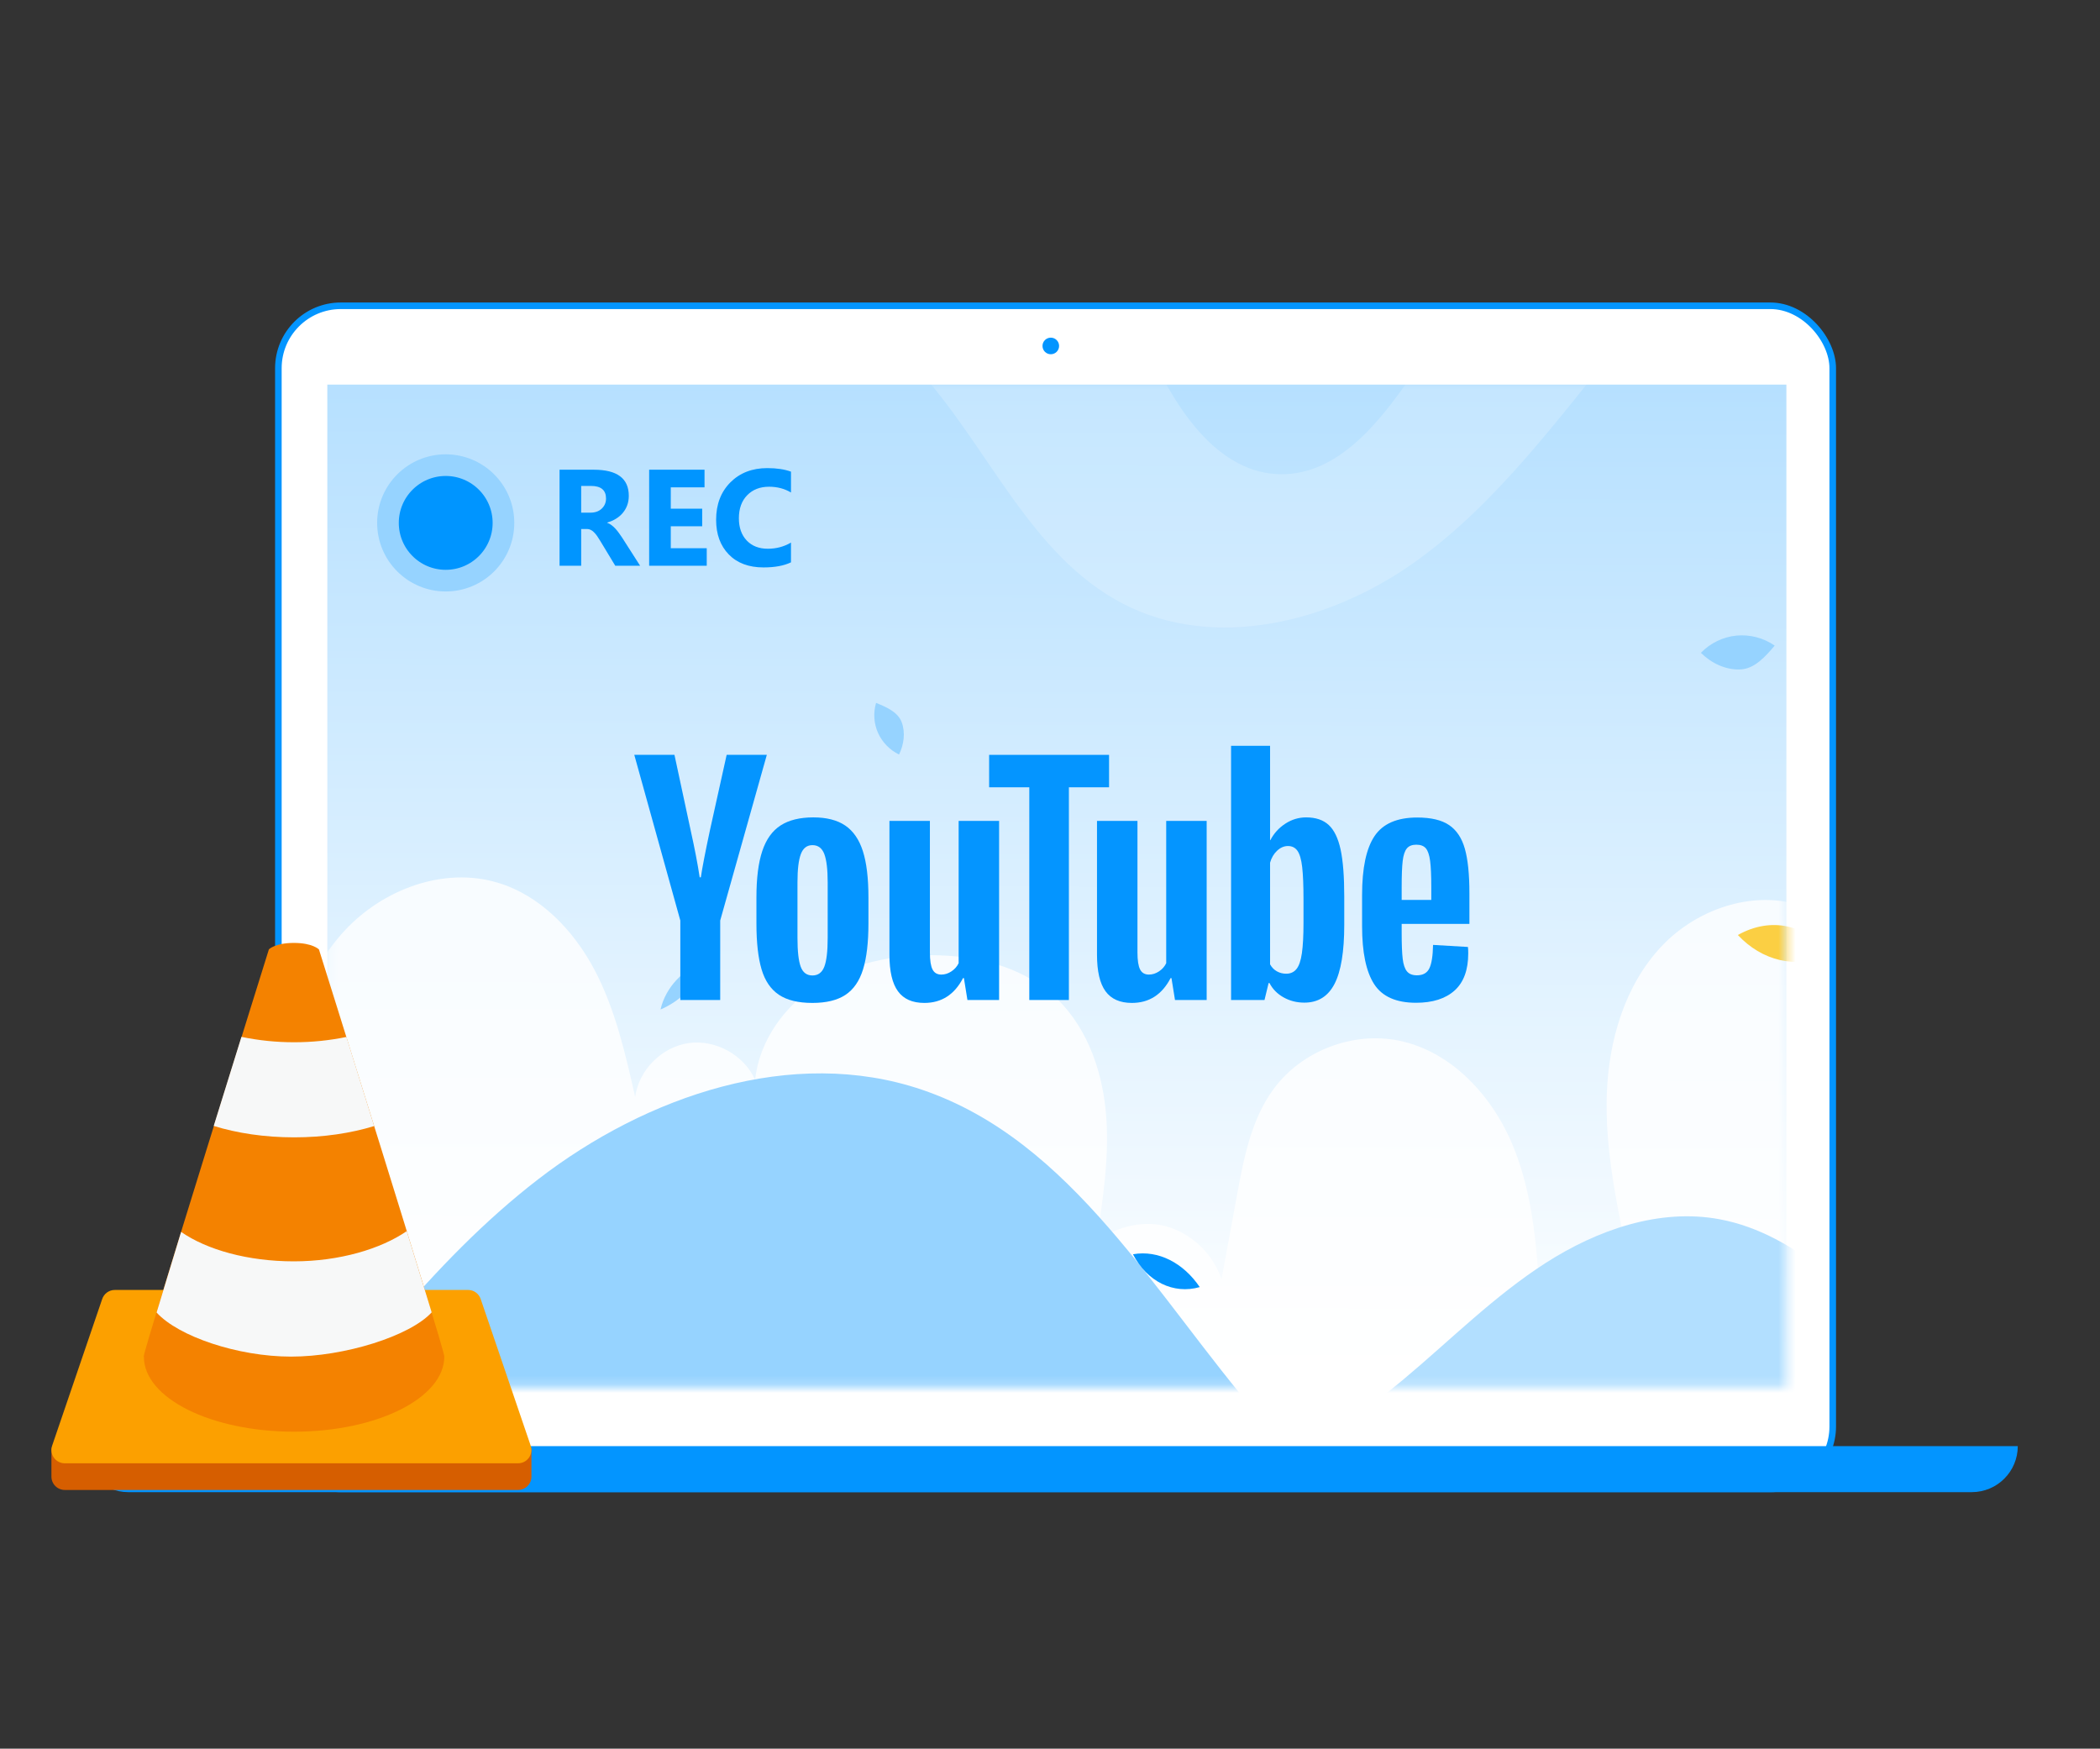
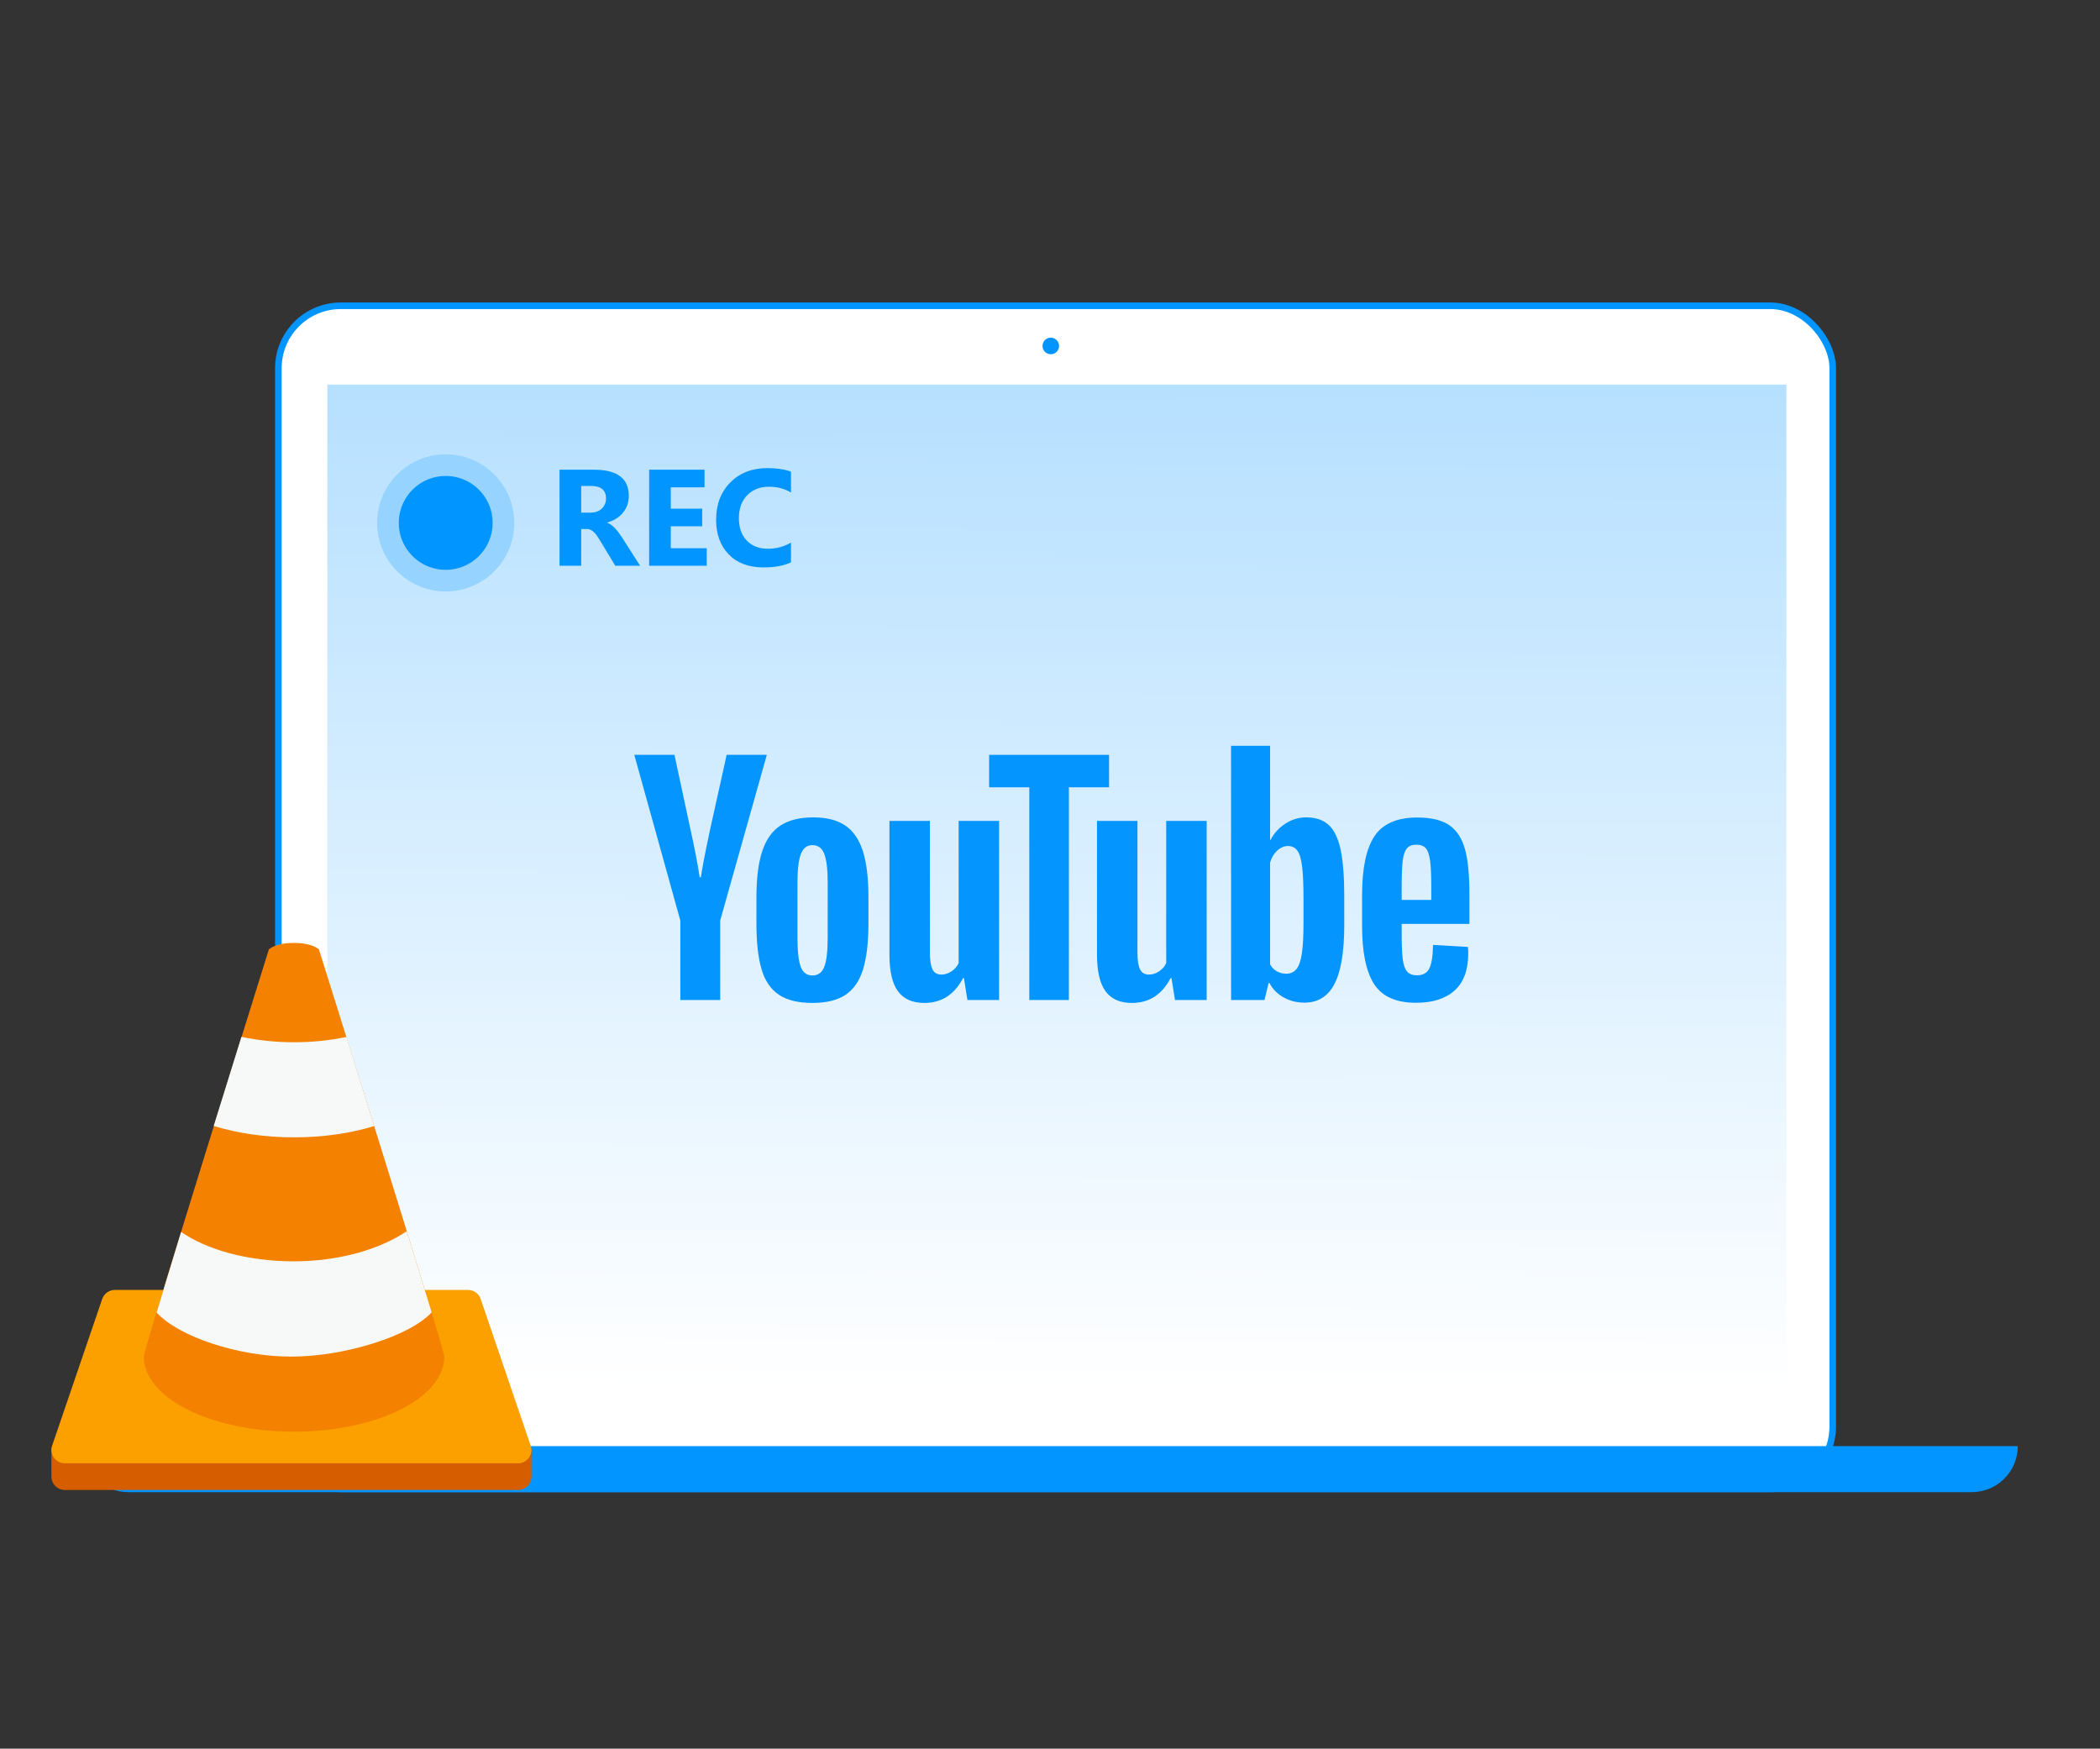
<svg xmlns="http://www.w3.org/2000/svg" width="245" height="204" viewBox="0 0 245 204" fill="none">
  <rect x="0" y="0" width="245" height="204" fill="#333333" stroke="none" />
  <rect x="32.477" y="35.672" width="181.342" height="138.019" rx="7.284" fill="white" stroke="#0395FF" stroke-width="0.767" />
-   <path d="M34.438 43.72C34.438 40.332 37.184 37.586 40.572 37.586H205.811C209.199 37.586 211.945 40.332 211.945 43.72V162.953C211.945 164.224 210.916 165.254 209.645 165.254H36.738C35.467 165.254 34.438 164.224 34.438 162.953V43.72Z" fill="white" />
  <path d="M9.594 168.703H235.408V168.703C235.408 171.667 233.005 174.071 230.041 174.071H14.961C11.997 174.071 9.594 171.667 9.594 168.703V168.703Z" fill="#0395FF" />
  <circle cx="122.593" cy="40.358" r="0.968" fill="#0395FF" />
  <rect x="38.188" y="44.867" width="170.224" height="116.933" fill="url(#paint0_linear_1174_2303)" />
  <mask id="mask0_1174_2303" style="mask-type:alpha" maskUnits="userSpaceOnUse" x="38" y="44" width="171" height="118">
-     <rect x="38.188" y="44.867" width="170.224" height="116.933" fill="white" />
-   </mask>
+     </mask>
  <g mask="url(#mask0_1174_2303)">
    <mask id="mask1_1174_2303" style="mask-type:luminance" maskUnits="userSpaceOnUse" x="19" y="-18" width="201" height="329">
      <path d="M219.37 -18H19V310.02H219.37V-18Z" fill="white" />
    </mask>
    <g mask="url(#mask1_1174_2303)">
      <g opacity="0.2">
        <path d="M282.59 -5.097C282.92 0.193 279.98 5.553 275.34 8.123C270.7 10.683 264.59 10.323 260.29 7.213C253.65 2.423 252.37 -6.977 247.16 -13.297C239.34 -22.767 224.16 -22.907 213.41 -16.967C202.66 -11.027 195.3 -0.557 188.33 9.553C180.43 21.013 172.52 32.473 164.62 43.923C160.88 49.353 156.07 55.363 149.48 55.323C142.31 55.283 137.46 48.133 134.44 41.633C128.55 28.953 124.4 15.343 116.55 3.773C108.7 -7.797 95.15 -17.917 81.2 -16.877C74.13 -0.737 67.07 16.003 60 32.143C75.8 25.933 95.19 30.323 106.77 42.733C115.22 51.793 120.03 64.753 131.04 70.443C141.68 75.943 155.09 72.623 164.87 65.703C174.65 58.793 181.75 48.833 189.37 39.583C196.98 30.333 205.76 21.323 217.12 17.513C225.68 14.643 236.02 15.363 242.55 21.593C248.15 26.933 249.92 35.073 254.04 41.623C259.91 50.973 270.98 56.803 282.01 56.363C293.04 55.923 303.6 49.223 308.7 39.433L282.59 -5.097Z" fill="white" />
      </g>
    </g>
    <mask id="mask2_1174_2303" style="mask-type:luminance" maskUnits="userSpaceOnUse" x="19" y="-18" width="201" height="329">
      <path d="M219.37 -18H19V310.02H219.37V-18Z" fill="white" />
    </mask>
    <g mask="url(#mask2_1174_2303)">
-       <path opacity="0.8" d="M4.341 178.182C4.891 173.202 5.811 168.212 6.851 163.602C7.951 158.712 10.991 154.042 15.571 152.012C20.161 149.982 26.261 151.232 28.921 155.482C27.591 151.592 30.381 146.852 34.431 146.132C33.501 139.632 32.571 133.062 33.101 126.522C33.631 119.972 35.751 113.362 40.221 108.552C44.691 103.742 51.771 101.082 58.061 102.972C63.041 104.462 66.931 108.542 69.361 113.142C71.791 117.742 72.951 122.892 74.101 127.962C74.531 124.822 77.211 122.132 80.351 121.682C83.491 121.242 86.811 123.082 88.101 125.982C88.571 121.392 91.561 117.282 95.471 114.822C99.371 112.362 104.081 111.412 108.701 111.432C113.701 111.452 118.891 112.652 122.671 115.922C126.541 119.262 128.481 124.402 128.991 129.482C129.501 134.562 128.711 139.682 127.931 144.732C130.371 143.052 133.651 142.232 136.461 143.182C139.271 144.122 141.581 146.442 142.511 149.252C143.111 145.972 143.721 142.682 144.321 139.402C145.111 135.082 145.981 130.602 148.571 127.062C151.841 122.602 157.811 120.292 163.221 121.402C169.451 122.682 174.241 128.002 176.611 133.902C178.981 139.802 179.361 146.292 179.701 152.652C179.911 150.252 180.781 147.552 182.881 146.382C184.981 145.202 187.661 145.142 189.811 146.212C188.531 140.082 187.251 133.882 187.461 127.632C187.681 121.372 189.551 114.962 193.841 110.402C198.131 105.842 205.131 103.582 210.931 105.932C217.721 108.692 221.001 116.862 220.331 124.162C224.821 121.672 230.461 122.492 233.971 126.252C237.471 130.012 239.041 135.142 240.191 140.152C245.081 161.512 243.281 186.272 228.011 201.992C220.091 210.142 209.301 215.032 198.241 217.632C187.181 220.242 175.741 220.732 164.391 221.212C157.221 221.512 150.061 221.822 142.891 222.122C123.961 222.922 104.621 222.582 85.901 224.442C66.981 226.322 47.691 224.472 29.481 218.992C22.671 216.942 15.741 214.212 10.961 208.952C6.201 203.712 4.131 196.472 3.861 189.402C3.721 185.782 3.921 181.982 4.341 178.182Z" fill="white" />
-     </g>
+       </g>
    <mask id="mask3_1174_2303" style="mask-type:luminance" maskUnits="userSpaceOnUse" x="19" y="-18" width="201" height="329">
      <path d="M219.37 -18H19V310.02H219.37V-18Z" fill="white" />
    </mask>
    <g mask="url(#mask3_1174_2303)">
      <path d="M260.472 170.608C247.362 170.288 234.382 165.648 224.042 157.588C216.592 151.778 209.902 143.968 200.622 142.238C193.602 140.928 186.342 143.478 180.322 147.338C174.312 151.198 169.232 156.318 163.752 160.908C145.992 175.758 123.592 184.968 100.532 186.898C101.482 192.518 99.262 198.508 97.752 204.008C96.242 209.498 95.212 215.638 97.852 220.698C101.362 227.438 109.772 229.618 117.222 231.098C136.942 235.028 156.842 238.978 176.952 238.778C197.062 238.588 217.672 233.958 233.962 222.158C250.232 210.368 262.152 190.648 260.472 170.608Z" fill="#B2DFFF" />
    </g>
    <mask id="mask4_1174_2303" style="mask-type:luminance" maskUnits="userSpaceOnUse" x="19" y="-18" width="201" height="329">
      <path d="M219.37 -18H19V310.02H219.37V-18Z" fill="white" />
    </mask>
    <g mask="url(#mask4_1174_2303)">
      <path d="M-6.51 202.112C8.57 196.892 20.36 185.062 30.57 172.802C40.78 160.542 50.16 147.302 62.8 137.562C75.44 127.822 92.43 121.992 107.55 127.122C125.15 133.082 134.84 151.272 146.98 165.332C168.95 190.772 203.54 204.732 237.01 201.662C239.52 208.622 240.67 216.432 241.56 223.782C242.44 231.132 241.55 238.922 237.62 245.192C231.98 254.192 221.28 258.522 211.08 261.492C173.55 272.442 133.77 272.662 94.72 270.732C72.21 269.622 49.05 267.642 28.97 257.402C8.89 247.172 -7.57 224.622 -6.51 202.112Z" fill="#96D3FF" />
    </g>
    <path d="M77.059 117.769C77.659 115.179 79.729 112.979 82.279 112.219C81.499 114.699 79.449 116.749 77.059 117.769Z" fill="#96D3FF" />
    <path d="M202.75 109.077C205.52 112.047 209.5 113.107 213.31 111.397C210.8 107.827 206.61 106.907 202.75 109.077Z" fill="#FBCF43" />
    <path d="M132.18 146.32C133.82 149.51 136.91 151.03 139.97 150.15C138.09 147.37 135.17 145.79 132.18 146.32Z" fill="#0395FF" />
    <path d="M102.207 82C101.867 83.15 101.947 84.41 102.437 85.5C102.927 86.59 103.807 87.5 104.887 88.02C105.457 86.87 105.647 85.45 105.197 84.25C104.747 83.05 103.397 82.48 102.207 82Z" fill="#96D3FF" />
-     <path d="M207.048 75.317C205.758 74.417 204.147 73.997 202.587 74.147C201.027 74.297 199.528 75.027 198.438 76.157C199.628 77.347 201.318 78.167 203.008 78.097C204.688 78.047 205.958 76.597 207.048 75.317Z" fill="#96D3FF" />
  </g>
  <circle cx="52" cy="61" r="6.737" fill="#0095FF" stroke="#96D3FF" stroke-width="2.526" />
-   <circle cx="52" cy="61" r="4" fill="#0095FF" />
  <path d="M74.68 66H71.781L70.039 63.117C69.909 62.898 69.784 62.703 69.664 62.531C69.544 62.359 69.422 62.214 69.297 62.094C69.177 61.969 69.049 61.875 68.914 61.812C68.784 61.745 68.641 61.711 68.484 61.711H67.805V66H65.281V54.797H69.281C72 54.797 73.359 55.812 73.359 57.844C73.359 58.234 73.299 58.596 73.18 58.93C73.06 59.258 72.891 59.555 72.672 59.82C72.453 60.086 72.188 60.315 71.875 60.508C71.568 60.7 71.224 60.852 70.844 60.961V60.992C71.01 61.044 71.172 61.13 71.328 61.25C71.484 61.365 71.635 61.5 71.781 61.656C71.927 61.812 72.065 61.982 72.195 62.164C72.331 62.341 72.453 62.516 72.562 62.688L74.68 66ZM67.805 56.688V59.805H68.898C69.44 59.805 69.875 59.648 70.203 59.336C70.537 59.018 70.703 58.625 70.703 58.156C70.703 57.177 70.117 56.688 68.945 56.688H67.805ZM82.453 66H75.734V54.797H82.195V56.852H78.258V59.344H81.922V61.391H78.258V63.953H82.453V66ZM92.281 65.602C91.463 65.997 90.396 66.195 89.078 66.195C87.359 66.195 86.008 65.69 85.023 64.68C84.039 63.669 83.547 62.323 83.547 60.641C83.547 58.849 84.099 57.396 85.203 56.281C86.312 55.167 87.75 54.609 89.516 54.609C90.609 54.609 91.531 54.747 92.281 55.023V57.453C91.531 57.005 90.677 56.781 89.719 56.781C88.667 56.781 87.818 57.112 87.172 57.773C86.526 58.435 86.203 59.331 86.203 60.461C86.203 61.544 86.508 62.409 87.117 63.055C87.727 63.695 88.547 64.016 89.578 64.016C90.562 64.016 91.463 63.776 92.281 63.297V65.602Z" fill="#0095FF" />
  <path d="M96.17 112.773C96.431 112.092 96.563 110.978 96.563 109.433V102.922C96.563 101.422 96.431 100.326 96.17 99.633C95.907 98.94 95.445 98.593 94.784 98.593C94.146 98.593 93.695 98.94 93.433 99.633C93.171 100.326 93.039 101.422 93.039 102.922V109.433C93.039 110.978 93.165 112.092 93.416 112.773C93.666 113.455 94.122 113.796 94.784 113.796C95.445 113.796 95.907 113.455 96.17 112.773ZM90.867 116.045C89.92 115.41 89.247 114.421 88.849 113.08C88.45 111.739 88.25 109.955 88.25 107.728V104.695C88.25 102.445 88.478 100.638 88.934 99.275C89.39 97.911 90.103 96.918 91.073 96.292C92.042 95.668 93.313 95.355 94.887 95.355C96.438 95.355 97.681 95.673 98.616 96.309C99.551 96.946 100.235 97.94 100.669 99.292C101.101 100.644 101.318 102.445 101.318 104.695V107.728C101.318 109.955 101.107 111.745 100.686 113.097C100.263 114.449 99.579 115.438 98.633 116.062C97.686 116.687 96.403 117 94.784 117C93.119 117 91.813 116.682 90.867 116.045Z" fill="#0495FF" />
  <path d="M164.127 98.984C163.888 99.279 163.728 99.762 163.648 100.432C163.568 101.103 163.529 102.119 163.529 103.483V104.983H166.983V103.483C166.983 102.142 166.938 101.126 166.847 100.432C166.755 99.739 166.59 99.251 166.351 98.967C166.111 98.683 165.741 98.54 165.239 98.54C164.737 98.54 164.366 98.689 164.127 98.984ZM163.529 107.778V108.835C163.529 110.176 163.568 111.181 163.648 111.851C163.728 112.522 163.893 113.01 164.144 113.317C164.395 113.624 164.782 113.778 165.307 113.778C166.014 113.778 166.499 113.505 166.761 112.959C167.023 112.414 167.166 111.505 167.189 110.232L171.26 110.471C171.283 110.653 171.294 110.903 171.294 111.221C171.294 113.153 170.764 114.596 169.703 115.55C168.643 116.504 167.143 116.982 165.205 116.982C162.879 116.982 161.248 116.255 160.313 114.8C159.377 113.346 158.91 111.096 158.91 108.051V104.403C158.91 101.267 159.394 98.978 160.364 97.535C161.333 96.092 162.992 95.37 165.342 95.37C166.961 95.37 168.204 95.666 169.07 96.257C169.937 96.848 170.547 97.768 170.901 99.017C171.254 100.268 171.431 101.995 171.431 104.199V107.778H163.529Z" fill="#0495FF" />
  <path d="M79.371 107.387L74 88.059H78.687L80.568 96.82C81.047 98.979 81.401 100.82 81.629 102.342H81.766C81.925 101.251 82.279 99.422 82.826 96.854L84.776 88.059H89.463L84.024 107.387V116.659H79.371V107.387Z" fill="#0495FF" />
  <path d="M116.562 95.764V116.659H112.867L112.456 114.103H112.354C111.35 116.034 109.845 117 107.838 117C106.447 117 105.42 116.546 104.759 115.636C104.097 114.728 103.767 113.307 103.767 111.375V95.764H108.488V111.103C108.488 112.035 108.591 112.699 108.796 113.097C109.001 113.495 109.343 113.693 109.822 113.693C110.233 113.693 110.626 113.569 111.002 113.318C111.379 113.068 111.658 112.751 111.841 112.364V95.764H116.562Z" fill="#0495FF" />
  <path d="M140.778 95.764V116.659H137.083L136.672 114.103H136.57C135.566 116.034 134.061 117 132.054 117C130.663 117 129.637 116.546 128.975 115.636C128.314 114.728 127.983 113.307 127.983 111.375V95.764H132.704V111.103C132.704 112.035 132.807 112.699 133.012 113.097C133.217 113.495 133.56 113.693 134.038 113.693C134.449 113.693 134.842 113.569 135.219 113.318C135.595 113.068 135.874 112.751 136.057 112.364V95.764H140.778Z" fill="#0495FF" />
  <path d="M129.39 91.844H124.704V116.659H120.085V91.844H115.398V88.06H129.39V91.844Z" fill="#0495FF" />
  <path d="M152.075 107.627C152.075 109.15 152.012 110.343 151.887 111.206C151.762 112.07 151.551 112.684 151.254 113.047C150.958 113.411 150.558 113.592 150.057 113.592C149.669 113.592 149.31 113.502 148.979 113.319C148.648 113.138 148.381 112.865 148.175 112.501V100.639C148.335 100.071 148.608 99.605 148.996 99.242C149.384 98.879 149.805 98.696 150.262 98.696C150.741 98.696 151.111 98.884 151.374 99.259C151.636 99.634 151.818 100.264 151.921 101.151C152.024 102.037 152.075 103.298 152.075 104.934V107.627ZM156.403 99.104C156.117 97.786 155.655 96.832 155.017 96.241C154.378 95.65 153.5 95.355 152.383 95.355C151.516 95.355 150.707 95.599 149.954 96.087C149.202 96.576 148.62 97.218 148.209 98.013H148.175L148.175 87.003H143.625V116.659H147.525L148.004 114.682H148.107C148.471 115.386 149.019 115.943 149.749 116.352C150.478 116.761 151.288 116.966 152.178 116.966C153.774 116.966 154.948 116.233 155.701 114.767C156.454 113.301 156.83 111.012 156.83 107.898V104.592C156.83 102.252 156.687 100.422 156.403 99.104Z" fill="#0495FF" />
  <path d="M60.444 173.817H7.556C7.351 173.817 7.149 173.776 6.96 173.698C6.772 173.62 6.6 173.505 6.456 173.361C6.311 173.217 6.197 173.045 6.118 172.856C6.04 172.668 6 172.465 6 172.261V169.15C6 168.944 6.082 168.746 6.228 168.6C6.374 168.454 6.572 168.372 6.778 168.372H61.222C61.428 168.372 61.626 168.454 61.772 168.6C61.918 168.746 62 168.944 62 169.15V172.261C62 172.465 61.96 172.668 61.882 172.856C61.803 173.045 61.689 173.217 61.544 173.361C61.4 173.505 61.228 173.62 61.04 173.698C60.851 173.776 60.649 173.817 60.444 173.817Z" fill="#D65E00" />
  <path d="M60.441 170.706H7.555C7.312 170.706 7.072 170.649 6.855 170.539C6.638 170.429 6.449 170.27 6.305 170.075C6.16 169.879 6.063 169.652 6.022 169.413C5.981 169.173 5.997 168.927 6.068 168.694L11.909 151.583C12.007 151.265 12.204 150.986 12.471 150.788C12.738 150.59 13.062 150.484 13.395 150.483H54.606C55.288 150.483 55.888 150.927 56.092 151.575L61.927 168.687C61.999 168.919 62.016 169.166 61.976 169.407C61.936 169.648 61.839 169.875 61.695 170.072C61.55 170.268 61.361 170.428 61.144 170.538C60.926 170.648 60.685 170.706 60.441 170.706Z" fill="#FCA000" />
  <path d="M37.211 110.762C37.211 110.762 36.487 110 34.288 110C32.09 110 31.371 110.75 31.371 110.75C31.371 110.75 16.816 157.306 16.791 158.137L16.763 158.261H16.786C16.786 158.261 16.785 158.258 16.785 158.272C16.785 163.111 24.631 167.019 34.311 167.019C43.991 167.019 51.837 163.088 51.837 158.247C51.836 157.317 37.211 110.762 37.211 110.762Z" fill="#F48200" />
  <path d="M47.454 143.622C44.433 145.698 39.603 147.147 34.277 147.147C28.929 147.147 24.15 145.804 21.131 143.714L18.269 153.115C20.798 155.906 27.747 158.261 33.964 158.261C40.182 158.261 47.818 155.872 50.363 153.098L47.454 143.622ZM28.167 120.96L24.934 131.35C27.655 132.192 30.869 132.682 34.313 132.682C37.741 132.682 40.941 132.198 43.652 131.364L40.418 120.97C38.409 121.383 36.364 121.59 34.313 121.587C32.248 121.59 30.188 121.38 28.167 120.96Z" fill="#F7F8F8" />
  <defs>
    <linearGradient id="paint0_linear_1174_2303" x1="123.299" y1="44.867" x2="123" y2="161.998" gradientUnits="userSpaceOnUse">
      <stop stop-color="#B6E0FF" />
      <stop offset="1" stop-color="white" />
    </linearGradient>
  </defs>
</svg>